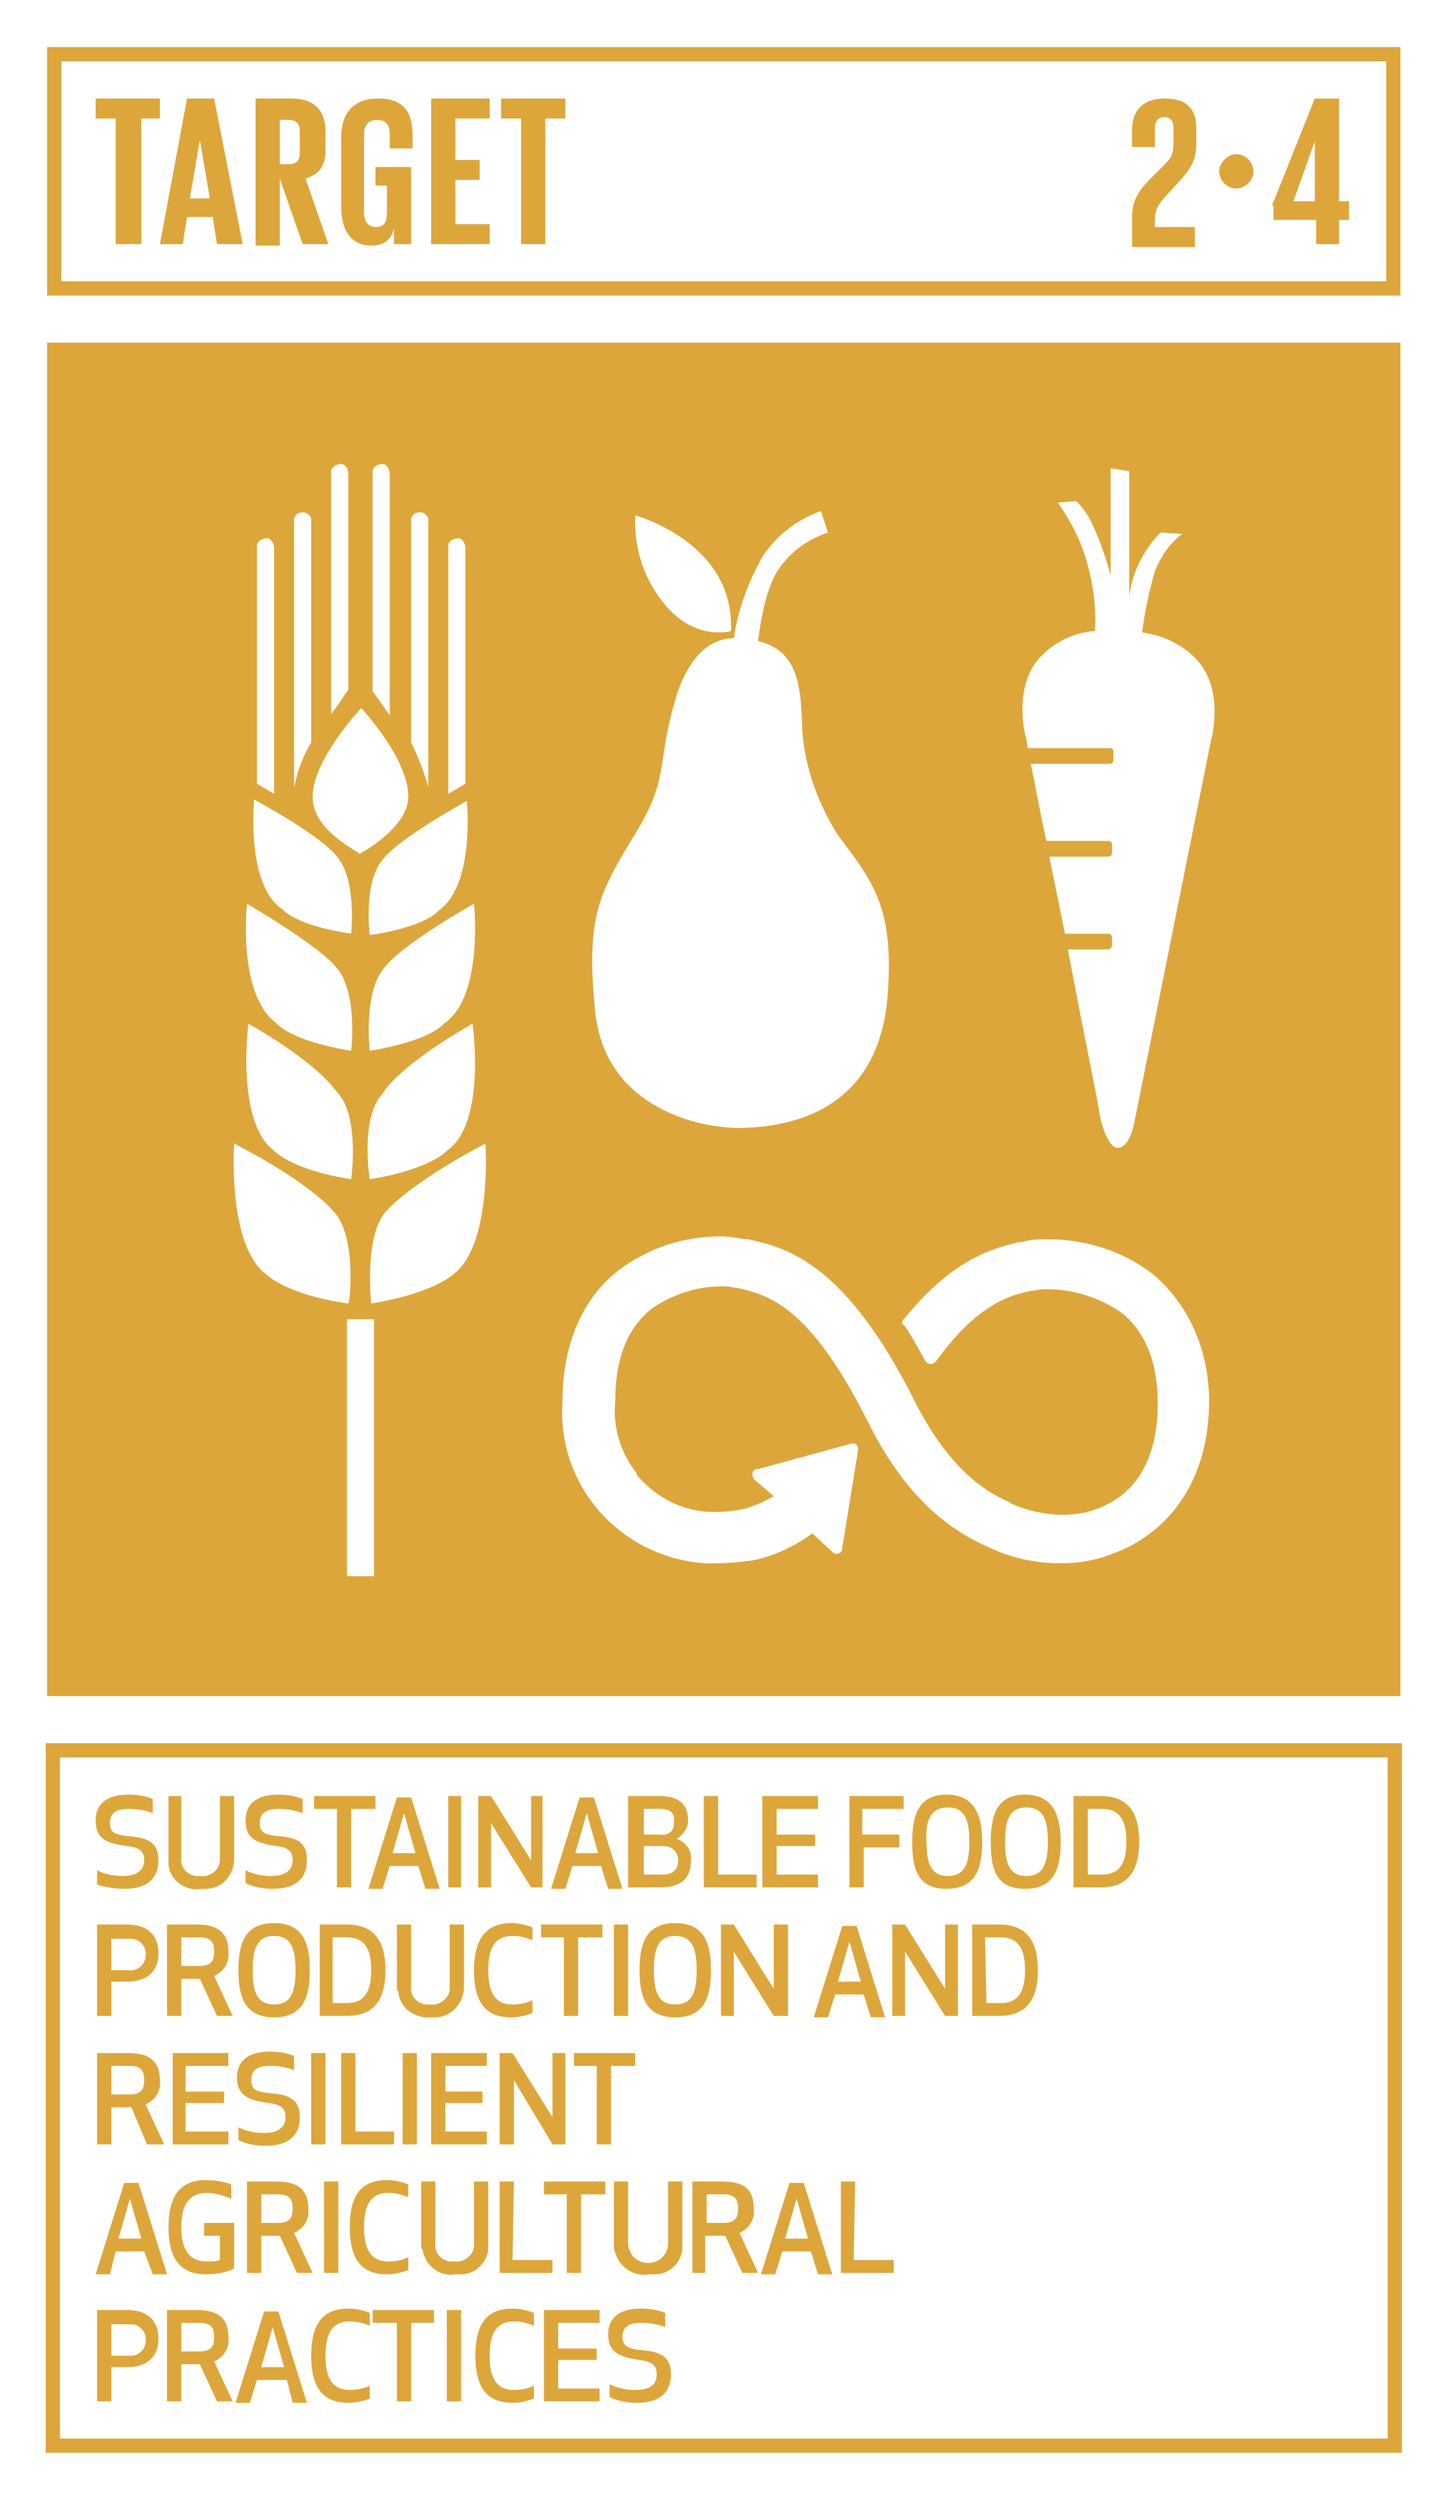
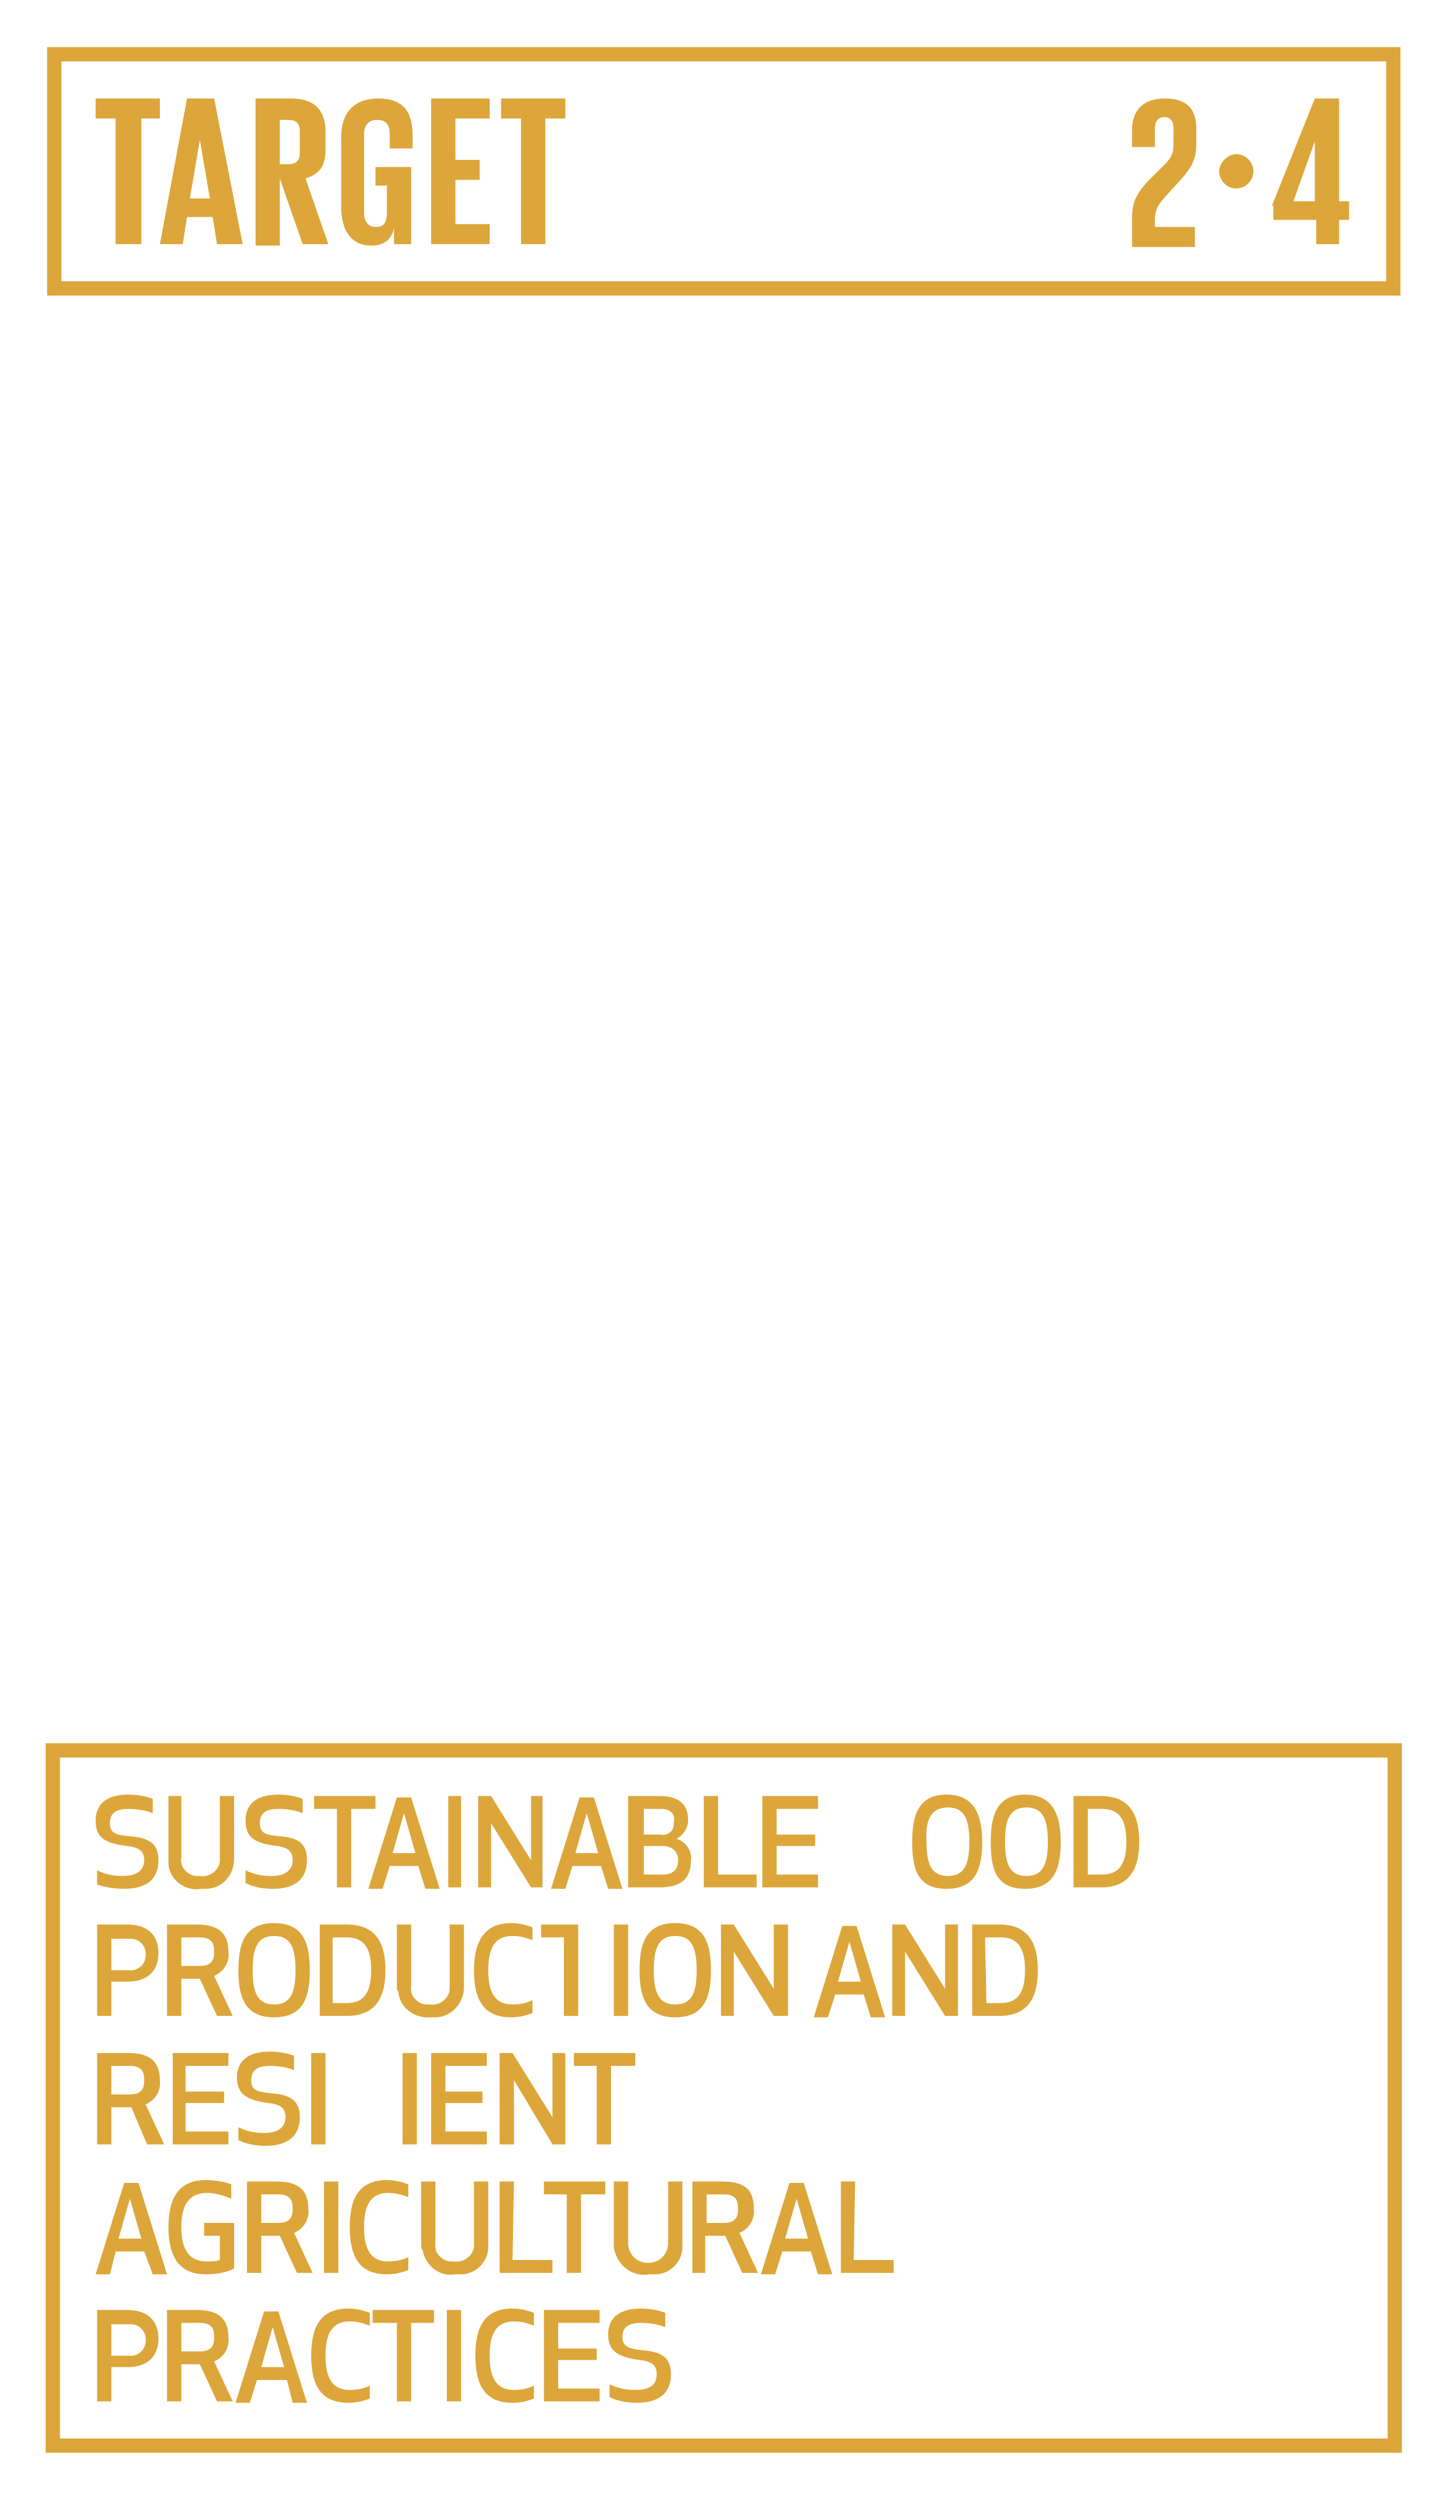
<svg xmlns="http://www.w3.org/2000/svg" version="1.1" id="Layer_1" x="0px" y="0px" viewBox="0 0 101.5 175.1" style="enable-background:new 0 0 101.5 175.1;" xml:space="preserve">
  <style type="text/css">
	.st0{fill:#FFFFFF;}
	.st1{fill:#DDA63A;}
	.st2{enable-background:new    ;}
</style>
  <title>TARGET 1.4</title>
  <g id="WHITE_BG">
    <g>
-       <rect y="0" class="st0" width="101.5" height="175.1" />
-     </g>
+       </g>
  </g>
  <g id="TARGETS">
    <g>
      <g>
        <path class="st1" d="M11.1,130.3c0,1.2-0.7,2-2.4,2c-0.6,0-1.3-0.1-1.9-0.3v-1c0.6,0.3,1.2,0.4,1.8,0.4c1.1,0,1.5-0.5,1.5-1.1     s-0.3-0.9-1.2-1c-1.6-0.2-2.2-0.6-2.2-1.8c0-0.9,0.5-1.8,2.3-1.8c0.6,0,1.2,0.1,1.7,0.3v1c-0.5-0.2-1.1-0.3-1.7-0.3     c-1,0-1.3,0.4-1.3,1c0,0.7,0.4,0.8,1.2,0.9C10.3,128.7,11.1,129,11.1,130.3z" />
      </g>
      <g>
        <path class="st1" d="M11.8,130.2v-4.4h0.9v4.3c-0.1,0.7,0.4,1.2,1,1.3c0.1,0,0.2,0,0.3,0c0.6,0.1,1.3-0.3,1.4-1     c0-0.1,0-0.2,0-0.3v-4.3h1v4.4c0,1.1-0.8,2.1-2,2.1c-0.1,0-0.2,0-0.3,0c-1.1,0.2-2.2-0.6-2.3-1.7     C11.8,130.5,11.8,130.3,11.8,130.2z" />
      </g>
      <g>
        <path class="st1" d="M21.5,130.3c0,1.2-0.7,2-2.4,2c-0.6,0-1.3-0.1-1.9-0.4V131c0.6,0.3,1.2,0.4,1.8,0.4c1.1,0,1.5-0.5,1.5-1.1     s-0.3-0.9-1.1-1c-1.6-0.2-2.2-0.6-2.2-1.8c0-0.9,0.5-1.8,2.3-1.8c0.6,0,1.2,0.1,1.7,0.3v1c-0.5-0.2-1.1-0.3-1.7-0.3     c-1,0-1.3,0.4-1.3,1c0,0.7,0.4,0.8,1.2,0.9C20.8,128.7,21.5,129,21.5,130.3z" />
      </g>
      <g>
        <path class="st1" d="M24.6,126.7v5.5h-1v-5.5H22v-0.9h4.3v0.9L24.6,126.7z" />
      </g>
      <g>
        <path class="st1" d="M29.3,130.7h-2l-0.5,1.6h-1l2-6.4h1l2,6.4h-1L29.3,130.7z M28.3,127l-0.8,2.8h1.6L28.3,127z" />
      </g>
      <g>
        <path class="st1" d="M31.4,132.2v-6.4h0.9v6.4H31.4z" />
      </g>
      <g>
        <path class="st1" d="M37.2,132.2l-2.8-4.5v4.5h-0.9v-6.4h0.9l2.8,4.5v-4.5H38v6.4H37.2z" />
      </g>
      <g>
        <path class="st1" d="M42.1,130.7h-2l-0.5,1.6h-1l2-6.4h1l2,6.4h-1L42.1,130.7z M41.1,127l-0.8,2.8h1.6L41.1,127z" />
      </g>
      <g>
        <path class="st1" d="M44.1,125.8h2.1c1.6,0,2,0.8,2,1.7c0,0.5-0.3,1-0.8,1.3c0.6,0.2,1.1,0.8,1,1.5c0,1.1-0.5,1.9-2.2,1.9h-2.2     V125.8z M46.3,126.7h-1.2v1.8h1.2c0.4,0.1,0.9-0.2,0.9-0.7c0-0.1,0-0.1,0-0.2C47.3,127.2,47.1,126.7,46.3,126.7z M45.1,131.3h1.3     c0.9,0,1.1-0.5,1.1-1s-0.3-1-1.1-1h-1.3V131.3z" />
      </g>
      <g>
        <path class="st1" d="M50.2,131.3h2.8v0.9h-3.7v-6.4h1V131.3z" />
      </g>
      <g>
        <path class="st1" d="M57.1,129.3h-2.7v2h2.9v0.9h-3.9v-6.4h3.9v0.9h-2.9v1.8h2.7V129.3z" />
      </g>
      <g>
-         <path class="st1" d="M63.1,129.4h-2.6v2.8h-1v-6.4h3.8v0.9h-2.9v1.8h2.6V129.4z" />
-       </g>
+         </g>
      <g>
        <path class="st1" d="M63.9,129c0-1.8,0.4-3.3,2.4-3.3s2.5,1.5,2.5,3.3s-0.4,3.3-2.5,3.3S63.9,130.8,63.9,129z M64.9,129     c0,1.5,0.3,2.4,1.5,2.4s1.5-0.9,1.5-2.4s-0.3-2.4-1.5-2.4S64.8,127.5,64.9,129L64.9,129z" />
      </g>
      <g>
        <path class="st1" d="M69.4,129c0-1.8,0.4-3.3,2.4-3.3s2.5,1.5,2.5,3.3s-0.4,3.3-2.5,3.3S69.4,130.8,69.4,129z M70.4,129     c0,1.5,0.3,2.4,1.5,2.4s1.5-0.9,1.5-2.4s-0.3-2.4-1.5-2.4S70.4,127.5,70.4,129L70.4,129z" />
      </g>
      <g>
        <path class="st1" d="M75.2,132.2v-6.4h1.9c2.1,0,2.7,1.4,2.7,3.2s-0.6,3.2-2.7,3.2L75.2,132.2z M76.2,131.3h1     c1.3,0,1.7-0.9,1.7-2.3s-0.4-2.3-1.7-2.3h-1V131.3z" />
      </g>
      <g>
        <path class="st1" d="M7.8,141.2h-1v-6.4h2.1c1.6,0,2.2,0.9,2.2,2s-0.6,2-2.2,2H7.8V141.2z M7.8,138H9c0.6,0.1,1.2-0.4,1.2-1     c0.1-0.6-0.4-1.2-1-1.2c-0.1,0-0.1,0-0.2,0H7.8V138z" />
      </g>
      <g>
        <path class="st1" d="M12.7,141.2h-1v-6.4h2.1c1.6,0,2.2,0.7,2.2,1.9c0.1,0.7-0.3,1.4-1,1.7l1.3,2.8h-1.1l-1.2-2.6h-1.3V141.2z      M12.7,137.7H14c0.9,0,1-0.5,1-1s-0.1-1-1-1h-1.3V137.7z" />
      </g>
      <g>
        <path class="st1" d="M16.7,138c0-1.8,0.4-3.3,2.5-3.3s2.5,1.5,2.5,3.3s-0.4,3.3-2.5,3.3S16.7,139.8,16.7,138z M17.7,138     c0,1.5,0.3,2.4,1.5,2.4s1.5-0.9,1.5-2.4s-0.3-2.4-1.5-2.4S17.7,136.5,17.7,138L17.7,138z" />
      </g>
      <g>
        <path class="st1" d="M22.4,141.2v-6.4h1.9c2.1,0,2.7,1.4,2.7,3.2s-0.6,3.2-2.7,3.2H22.4z M23.3,140.3h1c1.3,0,1.7-0.9,1.7-2.3     s-0.4-2.3-1.7-2.3h-1V140.3z" />
      </g>
      <g>
        <path class="st1" d="M27.8,139.2v-4.4h1v4.3c-0.1,0.7,0.4,1.2,1,1.3c0.1,0,0.2,0,0.3,0c0.7,0.1,1.3-0.4,1.4-1c0-0.1,0-0.2,0-0.3     v-4.3h1v4.4c0,1.1-0.9,2.1-2,2.1c-0.1,0-0.2,0-0.3,0c-1.1,0.1-2.2-0.6-2.3-1.8C27.8,139.4,27.8,139.3,27.8,139.2z" />
      </g>
      <g>
        <path class="st1" d="M35.8,134.7c0.5,0,1,0.1,1.5,0.3v0.9c-0.5-0.2-0.9-0.3-1.4-0.3c-1.2,0-1.7,0.8-1.7,2.4s0.5,2.4,1.7,2.4     c0.5,0,1-0.1,1.4-0.3v0.9c-0.5,0.2-1,0.3-1.5,0.3c-1.9,0-2.6-1.2-2.6-3.3S34,134.7,35.8,134.7z" />
      </g>
      <g>
-         <path class="st1" d="M40.5,135.7v5.5h-1v-5.5h-1.6v-0.9h4.3v0.9H40.5z" />
+         <path class="st1" d="M40.5,135.7v5.5h-1v-5.5h-1.6v-0.9h4.3H40.5z" />
      </g>
      <g>
        <path class="st1" d="M43,141.2v-6.4h1v6.4H43z" />
      </g>
      <g>
        <path class="st1" d="M44.8,138c0-1.8,0.4-3.3,2.5-3.3s2.5,1.5,2.5,3.3s-0.4,3.3-2.5,3.3S44.8,139.8,44.8,138z M45.8,138     c0,1.5,0.3,2.4,1.5,2.4s1.5-0.9,1.5-2.4s-0.3-2.4-1.5-2.4S45.8,136.5,45.8,138L45.8,138z" />
      </g>
      <g>
        <path class="st1" d="M54.2,141.2l-2.8-4.5v4.5h-0.9v-6.4h0.9l2.8,4.5v-4.5h1v6.4H54.2z" />
      </g>
      <g>
        <path class="st1" d="M60.5,139.7h-2l-0.5,1.6H57l2-6.4h1l2,6.4h-1L60.5,139.7z M59.5,136l-0.8,2.8h1.6L59.5,136z" />
      </g>
      <g>
        <path class="st1" d="M66.2,141.2l-2.8-4.5v4.5h-0.9v-6.4h0.9l2.8,4.5v-4.5h0.9v6.4H66.2z" />
      </g>
      <g>
        <path class="st1" d="M68.1,141.2v-6.4H70c2.1,0,2.7,1.4,2.7,3.2s-0.6,3.2-2.7,3.2H68.1z M69.1,140.3h1c1.3,0,1.7-0.9,1.7-2.3     s-0.4-2.3-1.7-2.3H69L69.1,140.3z" />
      </g>
      <g>
        <path class="st1" d="M7.8,150.2h-1v-6.4H9c1.6,0,2.2,0.7,2.2,1.9c0.1,0.7-0.3,1.4-1,1.7l1.3,2.8h-1.2l-1.1-2.6H7.8V150.2z      M7.8,146.7h1.3c0.9,0,1-0.5,1-1s-0.1-1-1-1H7.8V146.7z" />
      </g>
      <g>
        <path class="st1" d="M15.7,147.3H13v2h3v0.9h-3.9v-6.4H16v0.9h-3v1.8h2.7L15.7,147.3z" />
      </g>
      <g>
        <path class="st1" d="M21,148.3c0,1.2-0.7,2-2.4,2c-0.6,0-1.3-0.1-1.9-0.4V149c0.6,0.3,1.2,0.4,1.8,0.4c1.1,0,1.5-0.5,1.5-1.1     s-0.3-0.9-1.2-1c-1.5-0.2-2.2-0.6-2.2-1.8c0-0.9,0.5-1.8,2.3-1.8c0.6,0,1.2,0.1,1.7,0.3v1c-0.5-0.2-1.1-0.3-1.7-0.3     c-1,0-1.3,0.4-1.3,1c0,0.7,0.4,0.8,1.2,0.9C20.2,146.7,21,147,21,148.3z" />
      </g>
      <g>
        <path class="st1" d="M21.8,150.2v-6.4h1v6.4H21.8z" />
      </g>
      <g>
-         <path class="st1" d="M24.8,149.3h2.8v0.9h-3.7v-6.4h1V149.3z" />
-       </g>
+         </g>
      <g>
        <path class="st1" d="M28.2,150.2v-6.4h1v6.4H28.2z" />
      </g>
      <g>
        <path class="st1" d="M33.8,147.3h-2.6v2h2.9v0.9h-3.9v-6.4h3.9v0.9h-2.9v1.8h2.6V147.3z" />
      </g>
      <g>
        <path class="st1" d="M38.7,150.2l-2.7-4.5v4.5h-1v-6.4h0.9l2.8,4.5v-4.5h0.9v6.4L38.7,150.2z" />
      </g>
      <g>
        <path class="st1" d="M42.8,144.7v5.5h-1v-5.5h-1.6v-0.9h4.3v0.9H42.8z" />
      </g>
      <g>
        <path class="st1" d="M10.1,157.7h-2l-0.4,1.6h-1l2-6.4h1l2,6.4h-1L10.1,157.7z M9.1,154l-0.8,2.8h1.6L9.1,154z" />
      </g>
      <g>
        <path class="st1" d="M11.8,156c0-2,0.7-3.3,2.6-3.3c0.6,0,1.3,0.1,1.8,0.3v1c-0.5-0.2-1.1-0.4-1.7-0.4c-1.3,0-1.8,0.9-1.8,2.4     s0.5,2.4,1.8,2.4c0.3,0,0.6,0,0.9-0.1v-1.7h-1.1v-0.9h2.1v3.2c-0.6,0.3-1.3,0.4-2,0.4C12.5,159.3,11.8,158,11.8,156z" />
      </g>
      <g>
        <path class="st1" d="M18.3,159.2h-1v-6.4h2.1c1.6,0,2.2,0.7,2.2,1.9c0.1,0.7-0.3,1.4-1,1.7l1.3,2.8h-1.1l-1.2-2.6h-1.3V159.2z      M18.3,155.7h1.2c0.9,0,1-0.5,1-1s-0.1-1-1-1h-1.2V155.7z" />
      </g>
      <g>
        <path class="st1" d="M22.7,159.2v-6.4h1v6.4H22.7z" />
      </g>
      <g>
        <path class="st1" d="M27.1,152.7c0.5,0,1,0.1,1.5,0.3v0.9c-0.5-0.2-0.9-0.3-1.4-0.3c-1.2,0-1.7,0.8-1.7,2.4s0.5,2.4,1.7,2.4     c0.5,0,1-0.1,1.4-0.3v0.9c-0.5,0.2-1,0.3-1.5,0.3c-1.9,0-2.6-1.2-2.6-3.3S25.2,152.7,27.1,152.7z" />
      </g>
      <g>
        <path class="st1" d="M29.5,157.2v-4.4h1v4.3c-0.1,0.7,0.4,1.2,1,1.3c0.1,0,0.2,0,0.3,0c0.7,0.1,1.3-0.4,1.4-1c0-0.1,0-0.2,0-0.3     v-4.3h1v4.4c0.1,1.1-0.8,2.1-1.9,2.1c-0.1,0-0.3,0-0.4,0c-1.1,0.2-2.1-0.6-2.3-1.7C29.5,157.5,29.5,157.4,29.5,157.2z" />
      </g>
      <g>
        <path class="st1" d="M35.9,158.3h2.8v0.9H35v-6.4h1L35.9,158.3z" />
      </g>
      <g>
        <path class="st1" d="M40.7,153.7v5.5h-1v-5.5h-1.6v-0.9h4.3v0.9H40.7z" />
      </g>
      <g>
        <path class="st1" d="M43,157.2v-4.4h1v4.3c0,0.8,0.6,1.4,1.4,1.4s1.4-0.6,1.4-1.4v-4.3h1v4.4c0.1,1.1-0.8,2.1-1.9,2.1     c-0.1,0-0.3,0-0.4,0c-1.1,0.2-2.1-0.5-2.4-1.5C43,157.6,43,157.4,43,157.2z" />
      </g>
      <g>
        <path class="st1" d="M49.5,159.2h-1v-6.4h2.1c1.7,0,2.2,0.7,2.2,1.9c0.1,0.7-0.3,1.4-1,1.7l1.3,2.8H52l-1.2-2.6h-1.4V159.2z      M49.5,155.7h1.2c0.9,0,1-0.5,1-1s-0.1-1-1-1h-1.2V155.7z" />
      </g>
      <g>
        <path class="st1" d="M56.8,157.7h-2l-0.5,1.6h-1l2-6.4h1l2,6.4h-1L56.8,157.7z M55.8,154l-0.8,2.8h1.6L55.8,154z" />
      </g>
      <g>
        <path class="st1" d="M59.8,158.3h2.8v0.9h-3.7v-6.4h1L59.8,158.3z" />
      </g>
      <g>
        <path class="st1" d="M7.8,168.2h-1v-6.4h2.1c1.6,0,2.2,0.9,2.2,2s-0.6,2-2.2,2H7.8V168.2z M7.8,165H9c0.6,0.1,1.2-0.4,1.2-1     c0.1-0.6-0.4-1.2-1-1.2c-0.1,0-0.1,0-0.2,0H7.8V165z" />
      </g>
      <g>
        <path class="st1" d="M12.7,168.2h-1v-6.4h2.1c1.6,0,2.2,0.7,2.2,1.9c0.1,0.7-0.3,1.4-1,1.7l1.3,2.8h-1.1l-1.2-2.6h-1.3V168.2z      M12.7,164.7H14c0.9,0,1-0.5,1-1s-0.1-1-1-1h-1.3V164.7z" />
      </g>
      <g>
        <path class="st1" d="M20.1,166.7H18l-0.5,1.6h-1l2-6.4h1l2,6.4h-1L20.1,166.7z M19.1,163l-0.8,2.8h1.6L19.1,163z" />
      </g>
      <g>
        <path class="st1" d="M24.4,161.7c0.5,0,1,0.1,1.5,0.3v0.9c-0.5-0.2-0.9-0.3-1.4-0.3c-1.2,0-1.7,0.8-1.7,2.4s0.5,2.4,1.7,2.4     c0.5,0,1-0.1,1.4-0.3v0.9c-0.5,0.2-1,0.3-1.5,0.3c-1.9,0-2.6-1.2-2.6-3.3S22.5,161.7,24.4,161.7z" />
      </g>
      <g>
        <path class="st1" d="M28.8,162.7v5.5h-1v-5.5h-1.7v-0.9h4.3v0.9H28.8z" />
      </g>
      <g>
        <path class="st1" d="M31.3,168.2v-6.4h1v6.4H31.3z" />
      </g>
      <g>
        <path class="st1" d="M35.9,161.7c0.5,0,1,0.1,1.5,0.3v0.9c-0.5-0.2-0.9-0.3-1.4-0.3c-1.2,0-1.7,0.8-1.7,2.4s0.5,2.4,1.7,2.4     c0.5,0,1-0.1,1.4-0.3v0.9c-0.5,0.2-1,0.3-1.5,0.3c-1.9,0-2.6-1.2-2.6-3.3S34,161.7,35.9,161.7z" />
      </g>
      <g>
        <path class="st1" d="M41.8,165.3h-2.7v2h2.9v0.9h-3.9v-6.4h3.9v0.9h-2.9v1.8h2.7V165.3z" />
      </g>
      <g>
        <path class="st1" d="M47,166.3c0,1.2-0.7,2-2.4,2c-0.6,0-1.3-0.1-1.9-0.4V167c0.6,0.3,1.2,0.4,1.8,0.4c1.2,0,1.5-0.5,1.5-1.1     s-0.3-0.9-1.2-1c-1.5-0.2-2.2-0.6-2.2-1.8c0-0.9,0.5-1.8,2.3-1.8c0.6,0,1.2,0.1,1.7,0.3v1c-0.5-0.2-1.1-0.3-1.7-0.3     c-1,0-1.3,0.4-1.3,1s0.4,0.8,1.2,0.9C46.2,164.7,47,165,47,166.3z" />
      </g>
    </g>
    <g>
-       <rect x="3.3" y="24" class="st1" width="94.8" height="94.8" />
-     </g>
+       </g>
    <g>
      <path class="st1" d="M98.2,20.7H3.3V3.3h94.8V20.7z M4.3,19.7h92.8V4.3H4.3L4.3,19.7z" />
    </g>
    <g class="st2">
      <path class="st1" d="M6.7,6.9h4.5v1.4H9.9v8.8H8.1V8.3H6.7V6.9z" />
    </g>
    <g class="st2">
      <path class="st1" d="M11.2,17.1l1.9-10.2h1.9L17,17.1h-1.8l-0.3-1.9h-1.8l-0.3,1.9H11.2z M13.3,13.9h1.4L14,9.8h0L13.3,13.9z" />
    </g>
    <g class="st2">
      <path class="st1" d="M19.6,12.5v4.7h-1.7V6.9h2.5c1.7,0,2.4,0.9,2.4,2.3v1.3c0,1.1-0.4,1.7-1.4,2l1.6,4.6h-1.8L19.6,12.5z     M19.6,8.3v3.2h0.6c0.6,0,0.8-0.3,0.8-0.8V9.2c0-0.6-0.3-0.8-0.8-0.8H19.6z" />
    </g>
    <g class="st2">
      <path class="st1" d="M26.4,11.7h2.4v5.4h-1.2V16c-0.2,0.8-0.7,1.2-1.6,1.2c-1.5,0-2.1-1.2-2.1-2.7V9.6c0-1.6,0.8-2.7,2.6-2.7    c1.9,0,2.4,1.1,2.4,2.6v0.9h-1.6v-1c0-0.6-0.2-1-0.9-1c-0.6,0-0.9,0.4-0.9,1v5.5c0,0.6,0.3,1,0.8,1c0.6,0,0.8-0.3,0.8-1V13h-0.8    V11.7z" />
    </g>
    <g class="st2">
      <path class="st1" d="M30.2,6.9h4.1v1.4h-2.4v2.9h1.7v1.4h-1.7v3.1h2.4v1.4h-4.1V6.9z" />
    </g>
    <g class="st2">
      <path class="st1" d="M35.1,6.9h4.5v1.4h-1.4v8.8h-1.7V8.3h-1.4V6.9z" />
    </g>
    <g class="st2">
      <path class="st1" d="M79.3,15.2c0-1,0.3-1.7,1.3-2.7l1-1c0.6-0.6,0.6-0.9,0.6-1.8V9c0-0.6-0.3-0.8-0.6-0.8c-0.4,0-0.7,0.2-0.7,0.8    v1.3h-1.6V9.1c0-1.4,0.8-2.2,2.3-2.2c1.5,0,2.2,0.7,2.2,2.1v1c0,1-0.2,1.6-1.1,2.6l-1.1,1.2c-0.4,0.5-0.7,0.8-0.7,1.6v0.5h2.8v1.4    h-4.4V15.2z" />
    </g>
    <g class="st2">
	</g>
    <g class="st2">
      <path class="st1" d="M86.6,10.8c0.7,0,1.2,0.6,1.2,1.2c0,0.7-0.6,1.2-1.2,1.2c-0.7,0-1.2-0.6-1.2-1.2C85.4,11.4,86,10.8,86.6,10.8    z" />
    </g>
    <g class="st2">
      <path class="st1" d="M89.1,14.4l3-7.5h1.7v7.2h0.7v1.3h-0.7v1.7h-1.6v-1.7h-3V14.4z M90.6,14.1h1.5V9.9h0L90.6,14.1z" />
    </g>
    <g>
      <path class="st1" d="M98.2,171.8h-95v-49.7h95V171.8z M4.2,170.8h93v-47.7h-93V170.8z" />
    </g>
    <g>
      <g>
        <path class="st0" d="M52.1,79c3-0.1,9.6-1,10.1-9.6c0.4-5.9-1.1-7.7-3.5-10.9c-1.4-2.2-2.3-4.7-2.5-7.3c-0.1-3-0.2-5.6-3.1-6.3     c0.4-3.1,1-4.6,1.8-5.5c0.8-1,1.9-1.7,3.1-2.1l-0.5-1.5c-1.7,0.6-3.1,1.7-4.1,3.2c-1,1.8-1.7,3.7-2,5.7c-1.1,0-2.9,0.6-4,4     c-1.5,4.9-0.4,5.6-2.9,9.7s-3.5,5.8-2.8,12.5S49,79.1,52.1,79z" />
      </g>
      <g>
        <path class="st0" d="M51.2,44.2c0.3-6.2-6.7-8.1-6.7-8.1c-0.1,2.1,0.5,4.2,1.8,5.9C48.5,45,51.2,44.2,51.2,44.2z" />
      </g>
      <g>
        <path class="st0" d="M25.2,59.8c0,0,3.4-1.8,3.4-4c0-2.7-3.3-6.2-3.3-6.2s-3.4,3.6-3.4,6.2C21.9,58,24.5,59.3,25.2,59.8z" />
      </g>
      <g>
        <path class="st0" d="M19.8,63.7c0,0,0.8,1.1,4.8,1.7c0,0,0.4-3.8-1-5.4c0,0-0.7-1.2-5.8-4C17.8,56,17.2,62,19.8,63.7z" />
      </g>
      <g>
        <path class="st0" d="M19.4,71.7c0,0,0.9,1.2,5.2,1.9c0,0,0.5-4.2-1.1-5.9c0,0-0.8-1.2-6.2-4.4C17.3,63.3,16.6,69.7,19.4,71.7z" />
      </g>
      <g>
        <path class="st0" d="M17.4,71.7c0,0-0.9,6.9,1.8,8.9c0,0,1.1,1.3,5.4,2c0,0,0.6-4.3-0.9-6C23.6,76.6,22.8,74.8,17.4,71.7z" />
      </g>
      <g>
        <path class="st0" d="M23.4,84.9c0,0-1.4-1.9-7-4.8c0,0-0.5,7.2,2.3,9.2c0,0,1.4,1.4,5.7,2C24.5,91.3,25,86.6,23.4,84.9z" />
      </g>
      <g>
        <path class="st0" d="M26.9,60.1c-1.5,1.6-1,5.4-1,5.4c4-0.6,4.8-1.7,4.8-1.7c2.6-1.8,2-7.7,2-7.7C27.7,58.9,26.9,60.1,26.9,60.1z     " />
      </g>
      <g>
        <path class="st0" d="M27,67.7c-1.6,1.7-1.1,5.9-1.1,5.9c4.3-0.7,5.2-1.9,5.2-1.9c2.8-1.9,2.1-8.4,2.1-8.4     C27.8,66.4,27,67.7,27,67.7z" />
      </g>
      <g>
        <path class="st0" d="M26.8,76.6c-1.6,1.7-0.9,6-0.9,6c4.3-0.7,5.4-2,5.4-2c2.8-1.9,1.8-8.9,1.8-8.9     C27.7,74.8,26.8,76.6,26.8,76.6z" />
      </g>
      <g>
        <path class="st0" d="M27,84.9c-1.5,1.7-1,6.4-1,6.4c4.3-0.7,5.7-2,5.7-2c2.8-2,2.3-9.2,2.3-9.2C28.5,83,27,84.9,27,84.9z" />
      </g>
      <g>
        <rect x="24.3" y="92.4" class="st0" width="1.9" height="18" />
      </g>
      <g>
        <path class="st0" d="M19.2,38.4c0-0.3-0.2-0.7-0.5-0.7c-0.3,0-0.7,0.2-0.7,0.5c0,0.1,0,0.1,0,0.2v16.5l1.2,0.7V38.4z" />
      </g>
      <g>
        <path class="st0" d="M21.8,52V36.4c0-0.3-0.4-0.6-0.7-0.5c-0.3,0-0.5,0.3-0.5,0.5v18.8C20.8,54.1,21.2,53,21.8,52z" />
      </g>
      <g>
        <path class="st0" d="M24.4,33.2c0-0.3-0.2-0.7-0.5-0.7c-0.3,0-0.7,0.2-0.7,0.5c0,0.1,0,0.1,0,0.2V50c0.5-0.6,0.9-1.3,1.2-1.7     V33.2z" />
      </g>
      <g>
        <path class="st0" d="M32.6,38.4c0-0.3-0.2-0.7-0.5-0.7c-0.3,0-0.7,0.2-0.7,0.5c0,0.1,0,0.1,0,0.2v17.2l1.2-0.7V38.4z" />
      </g>
      <g>
        <path class="st0" d="M30,55.1V36.4c0-0.3-0.4-0.6-0.7-0.5c-0.3,0-0.5,0.3-0.5,0.5V52C29.3,53,29.7,54.1,30,55.1L30,55.1z" />
      </g>
      <g>
        <path class="st0" d="M27.3,33.2c0-0.3-0.2-0.7-0.5-0.7c-0.3,0-0.7,0.2-0.7,0.5c0,0.1,0,0.1,0,0.2v15.2l1.2,1.7V33.2z" />
      </g>
      <g>
        <path class="st0" d="M80.7,89.2c-2.1-1.6-4.7-2.4-7.3-2.4c-0.6,0-1.2,0-1.8,0.2l-0.2,0c-1.7,0.4-4.6,1.1-8,5.3l-0.1,0.1     c-0.1,0.1-0.1,0.2-0.1,0.2c0,0.1,0,0.2,0.1,0.2l0.1,0.1c0.6,0.9,1,1.7,1.4,2.4c0.1,0.2,0.4,0.3,0.6,0.2c0,0,0.1-0.1,0.1-0.1     l0.1-0.1c2.9-4,5.2-4.6,6.7-4.9h0.2c0.3-0.1,0.6-0.1,0.9-0.1c1.8,0,3.6,0.6,5.1,1.6c1.7,1.3,2.6,3.5,2.6,6.4     c0,4.8-2.3,6.7-4.3,7.4c-0.8,0.3-1.6,0.4-2.4,0.4c-1.2,0-2.5-0.3-3.6-0.8l-0.1-0.1c-1.7-0.7-4.2-2.3-6.6-7     c-4.9-9.8-9-10.8-11.7-11.4h-0.2c-0.6-0.1-1.2-0.2-1.7-0.2c-2.6,0-5.1,0.8-7.2,2.4c-1.8,1.4-3.9,4.2-3.9,9.2     c-0.4,5.9,4.1,10.9,10,11.3c0.3,0,0.6,0,0.8,0c0.8,0,1.7-0.1,2.5-0.2c1.5-0.3,3-1,4.2-1.9l1.4,1.3c0.2,0.2,0.4,0.2,0.6,0     c0.1-0.1,0.1-0.2,0.1-0.3l1.1-6.8v-0.1c0-0.1,0-0.2-0.1-0.3c-0.1-0.1-0.2-0.1-0.3-0.1l0,0l-6.6,1.8h-0.1c-0.1,0-0.2,0.1-0.2,0.1     c-0.1,0.1-0.1,0.2-0.1,0.3c0,0.1,0.1,0.2,0.1,0.3l1.4,1.2c-0.7,0.4-1.4,0.7-2.1,0.9c-0.6,0.1-1.2,0.2-1.8,0.2     c-2.2,0.1-4.3-0.9-5.7-2.6v-0.1c-1.1-1.4-1.7-3.2-1.5-5.1c0-2.9,0.8-5,2.5-6.4c1.4-1,3.2-1.6,4.9-1.6c0.3,0,0.6,0,0.9,0.1h0.2     c2.2,0.5,5.1,1.2,9.2,9.4c2.2,4.4,4.9,7.2,8.3,8.7c1.6,0.8,3.4,1.2,5.2,1.2c1.2,0,2.5-0.2,3.7-0.7c2-0.7,6.7-3.3,6.7-10.8     C84.6,93.4,82.4,90.6,80.7,89.2z" />
      </g>
      <g>
        <path class="st0" d="M84,46.4c-1-1.2-2.5-1.9-4-2.1c0.2-1.5,0.5-2.9,0.9-4.3c0.4-1,1-1.9,1.9-2.6l-1.5-0.1     c-1.2,1.2-2,2.8-2.2,4.5v-8.8l-1.3-0.2v7.5c-0.3-1.1-0.7-2.3-1.2-3.4c-0.3-0.7-0.7-1.3-1.2-1.8l-1.3,0.1c0.9,1.3,1.7,2.8,2.1,4.4     c0.4,1.5,0.6,3,0.5,4.6c-1.5,0.1-2.9,0.8-3.9,1.9c-1.8,2-1,5.3-1,5.3s0.1,0.3,0.2,1h5.7c0.2,0,0.3,0.1,0.3,0.3v0.5     c0,0.2-0.1,0.3-0.3,0.3h-5.5c0.3,1.3,0.6,3.2,1.1,5.4h4.3c0.2,0,0.3,0.1,0.3,0.3c0,0,0,0,0,0v0.5c0,0.2-0.1,0.3-0.3,0.3l0,0h-4.1     l1.1,5.4h3c0.2,0,0.3,0.1,0.3,0.3c0,0,0,0,0,0v0.5c0,0.1-0.1,0.3-0.3,0.3c0,0,0,0,0,0h-2.8c1.1,5.8,2.2,11.1,2.2,11.4     c0.1,0.7,0.6,2.5,1.3,2.5c0.9,0,1.2-2,1.2-2L84.8,52C84.8,52,85.8,48.6,84,46.4z" />
      </g>
    </g>
  </g>
</svg>